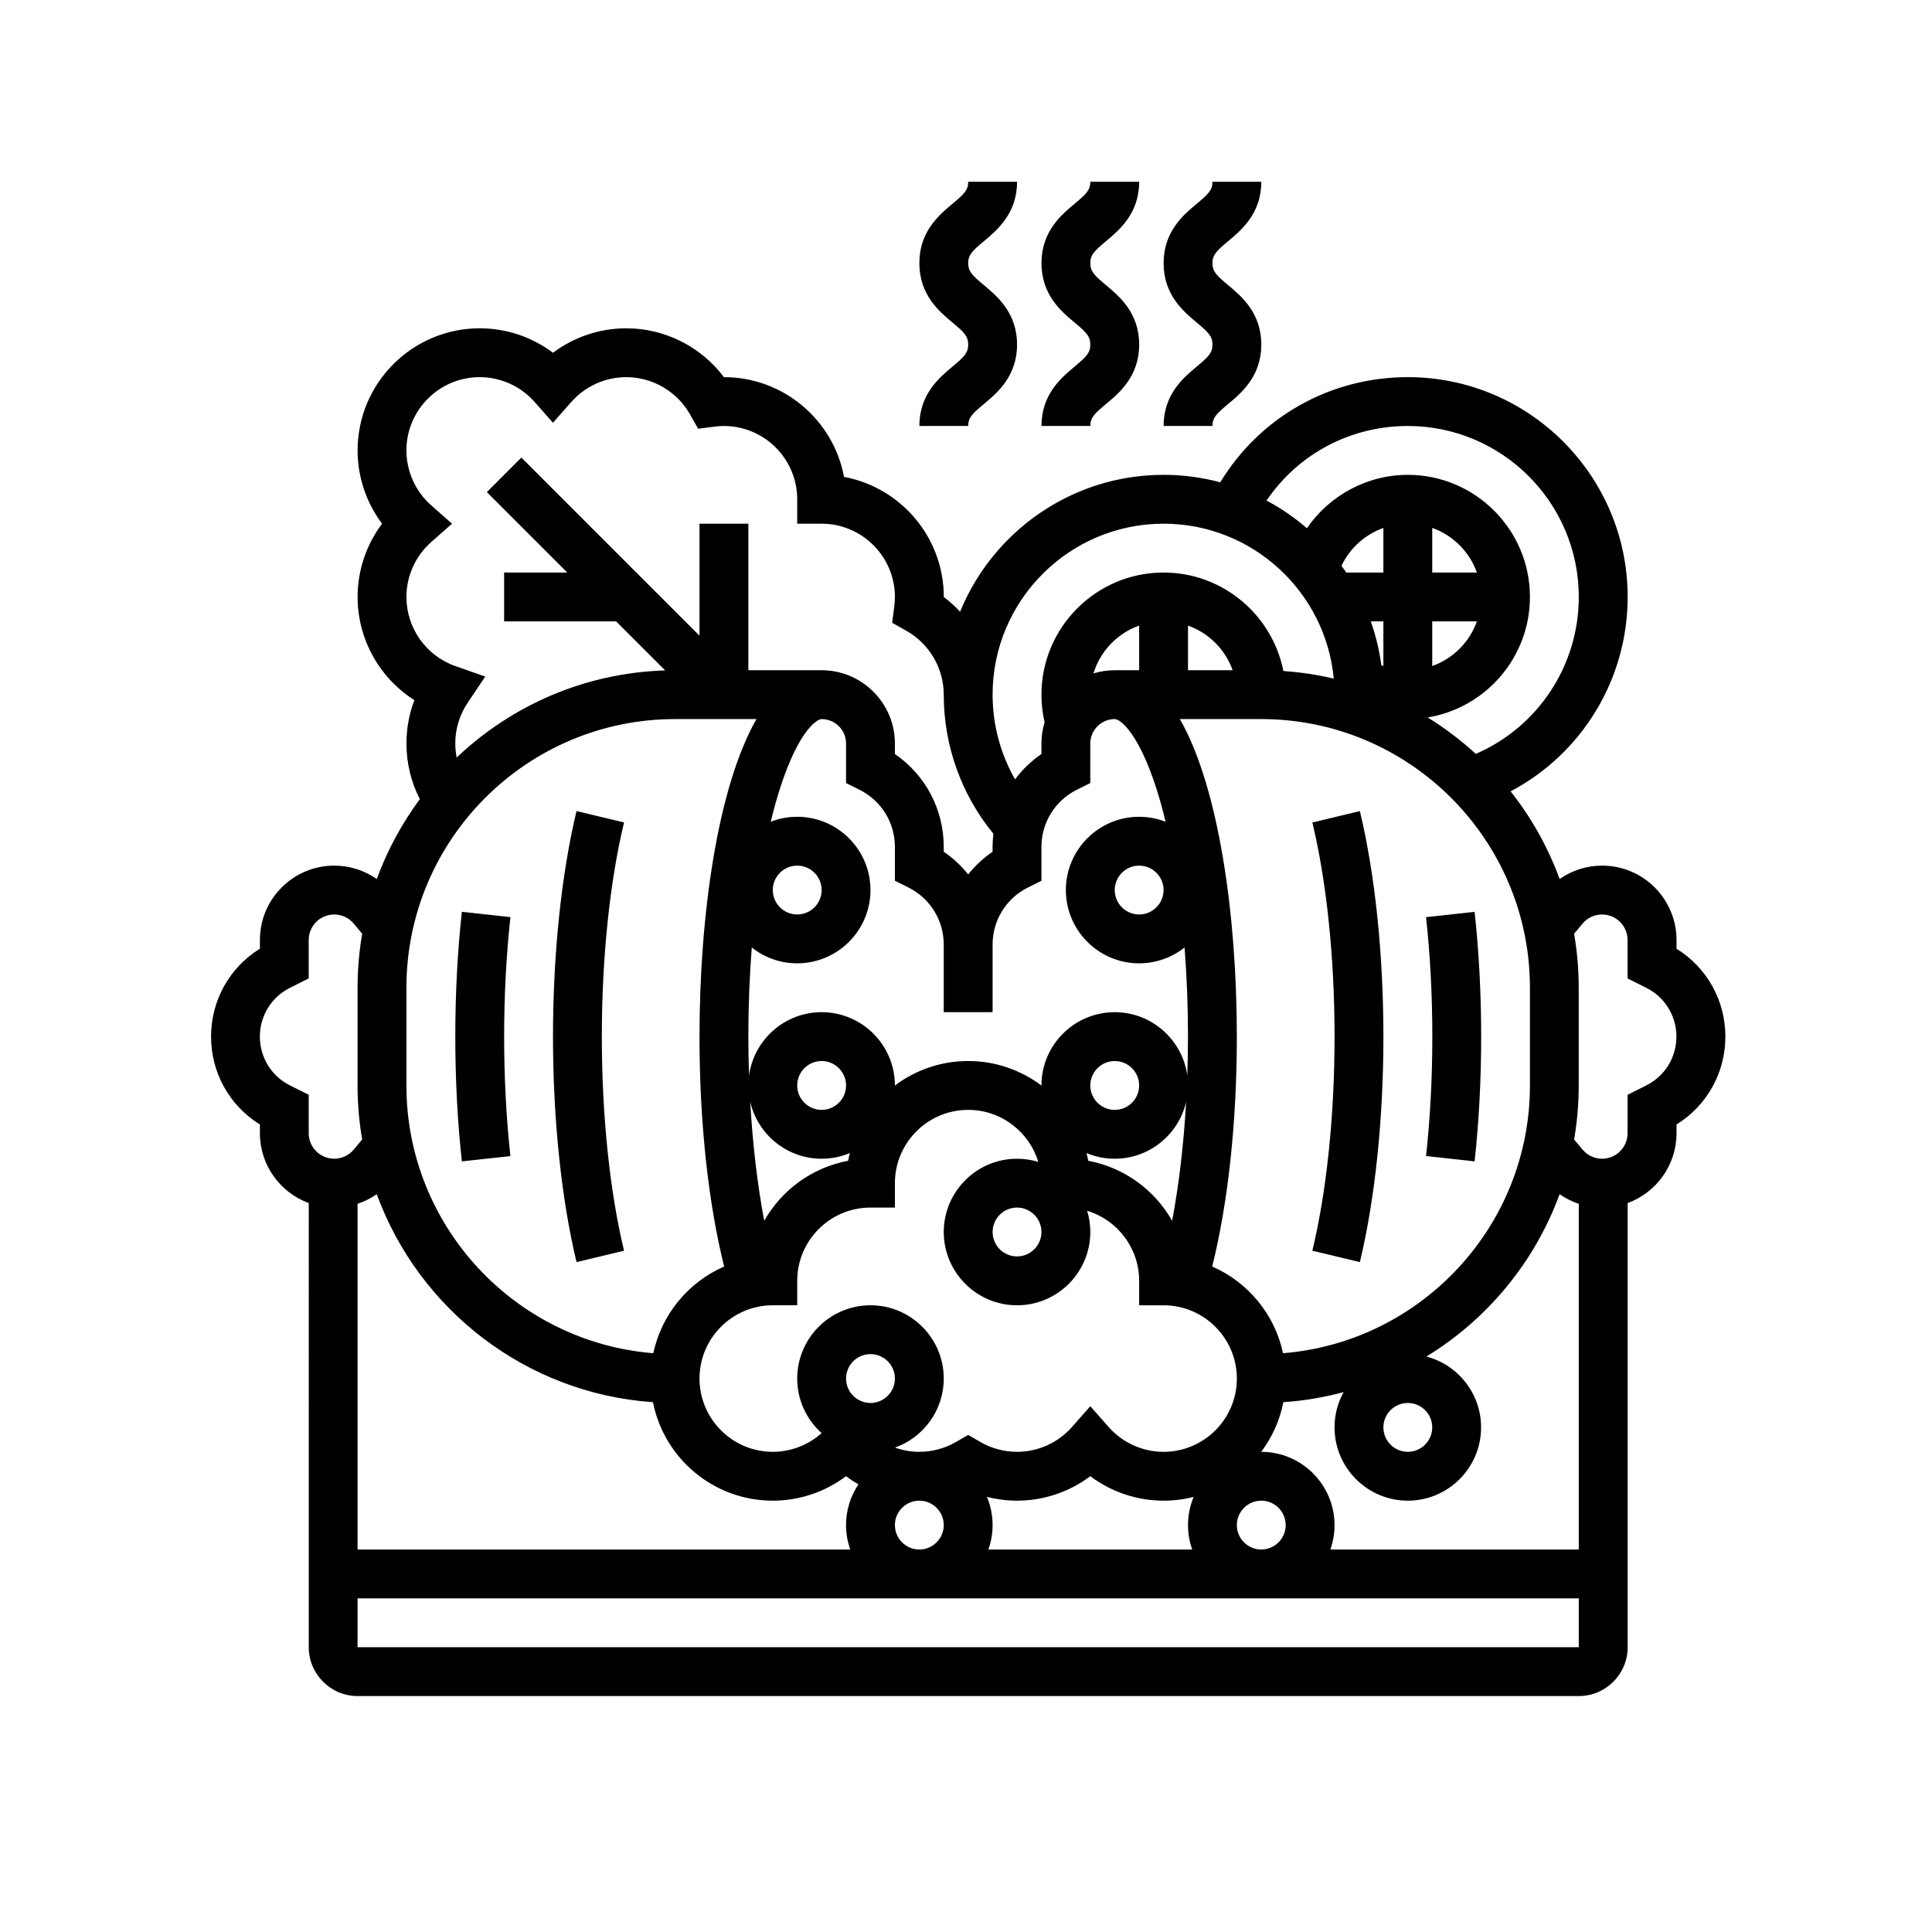
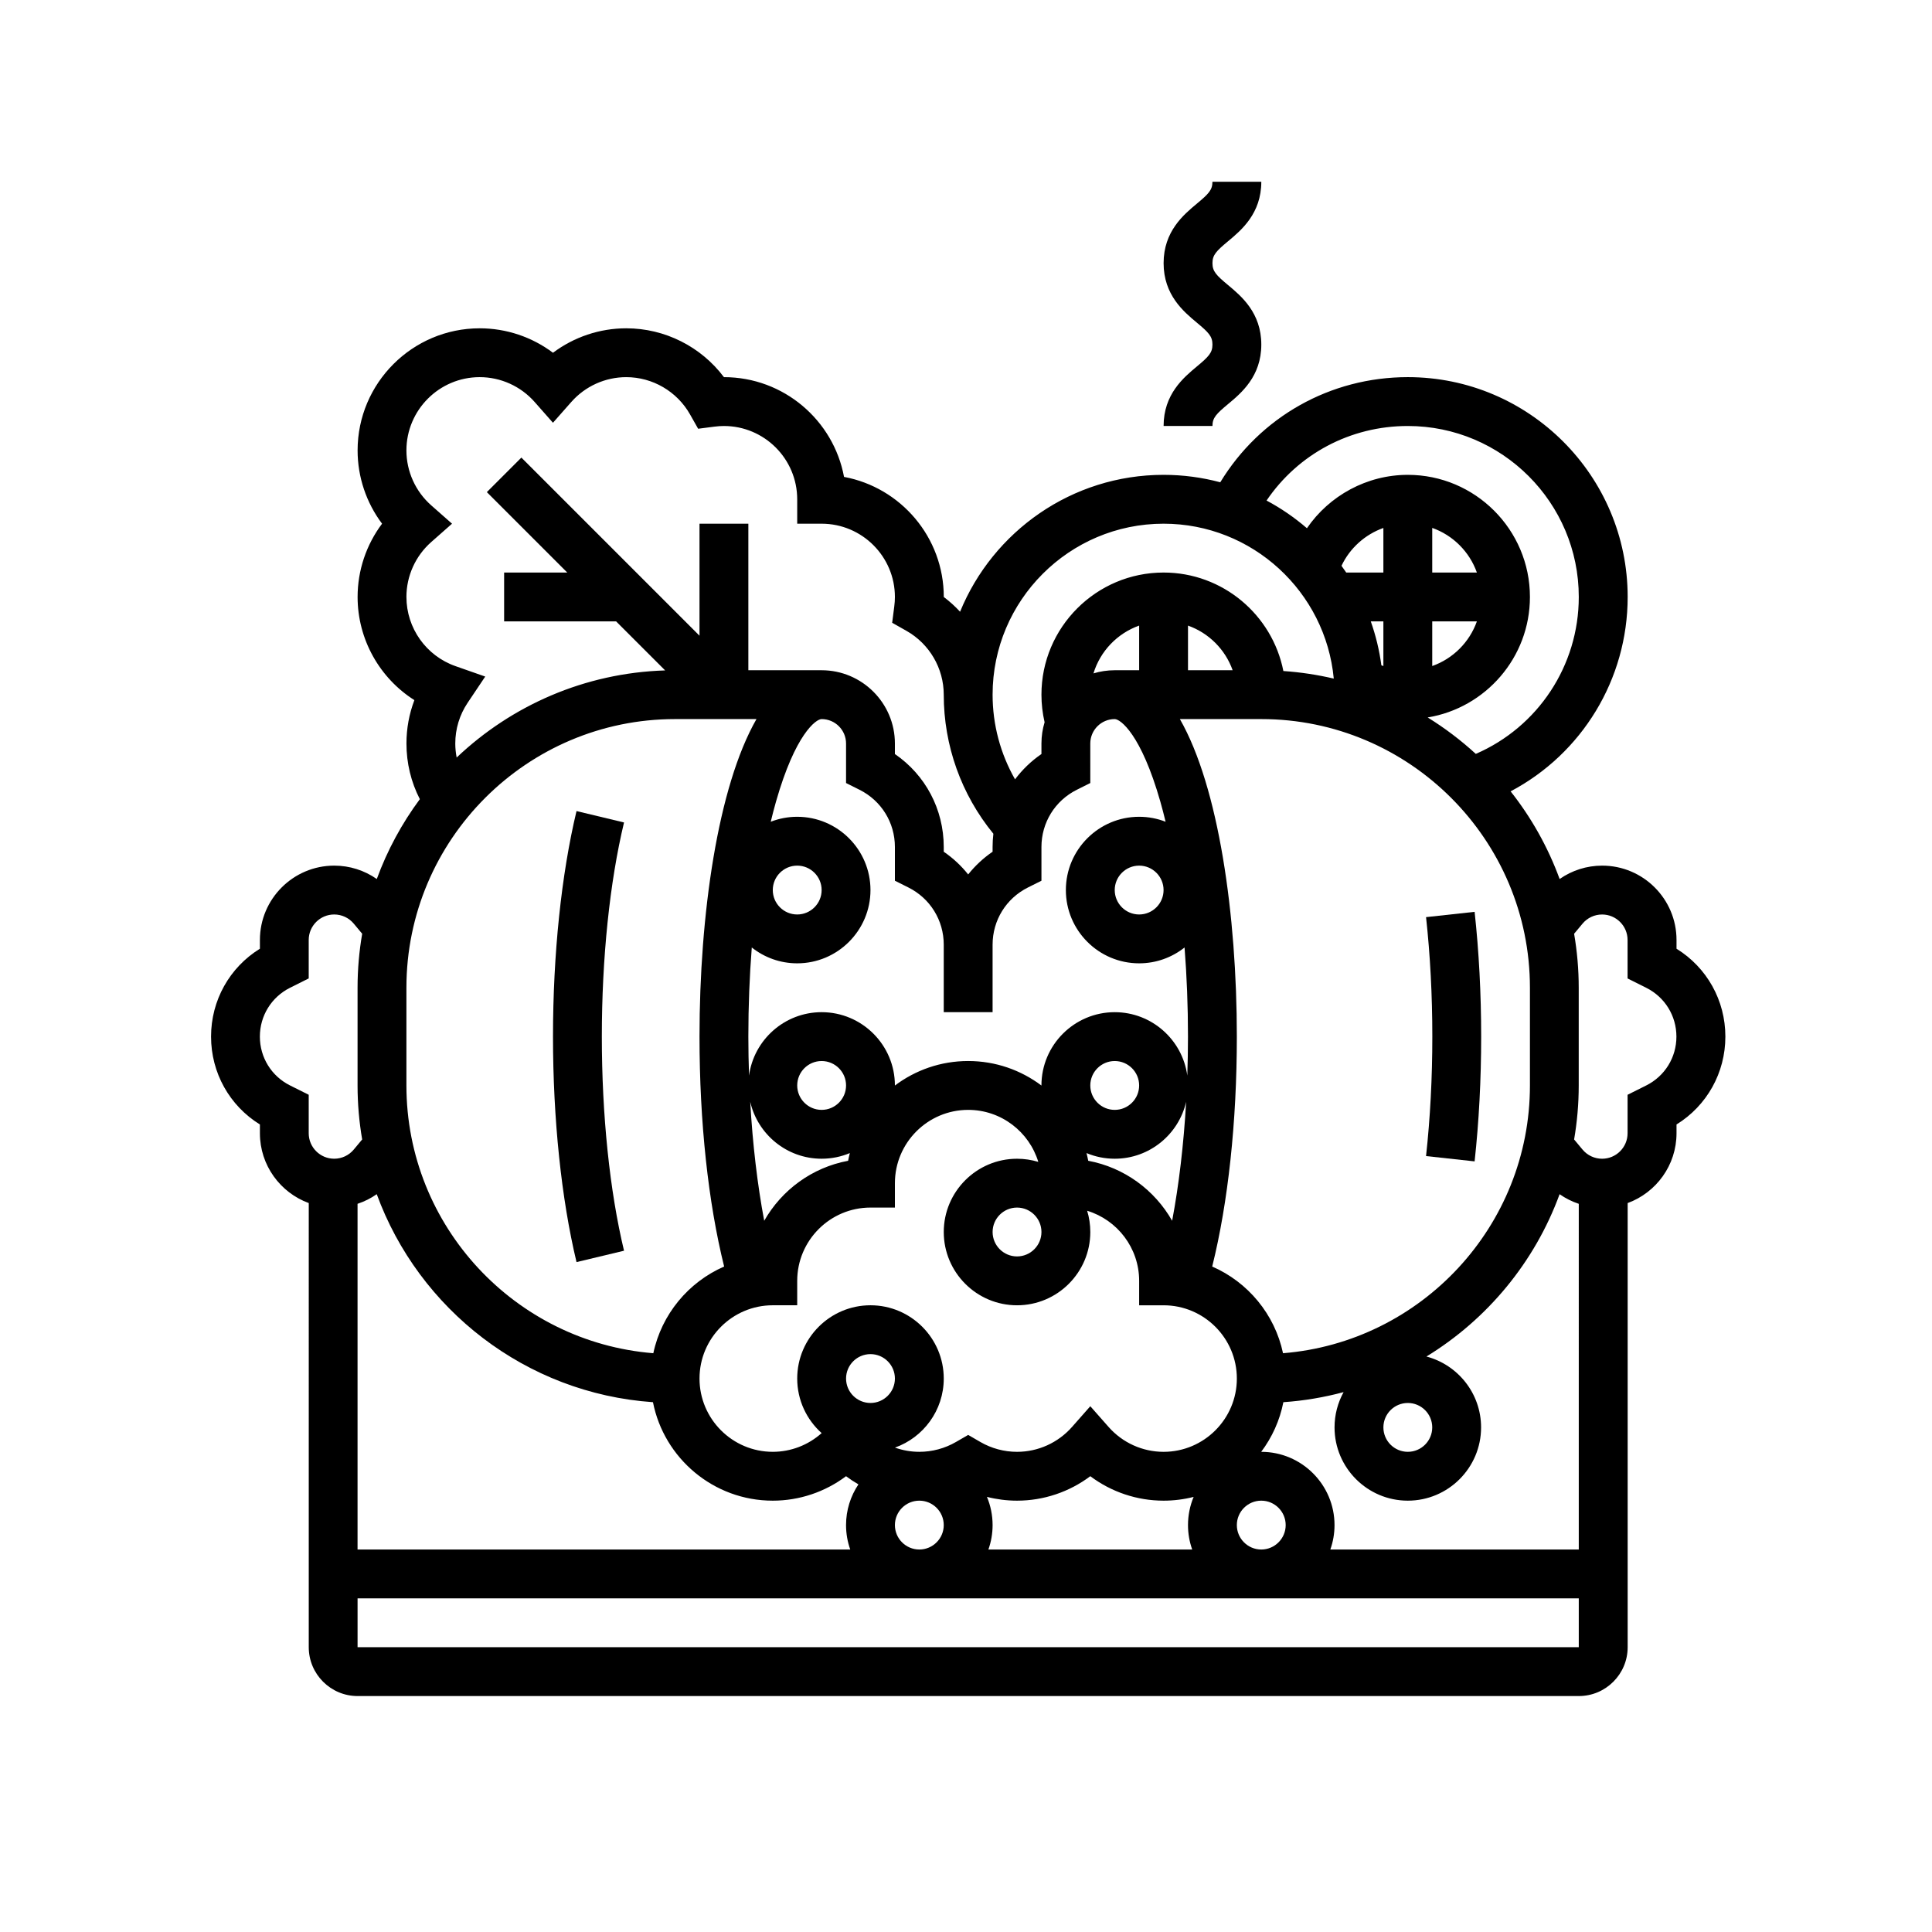
<svg xmlns="http://www.w3.org/2000/svg" xmlns:ns1="http://www.serif.com/" xmlns:xlink="http://www.w3.org/1999/xlink" version="1.1" id="Layer_1" x="0px" y="0px" width="480px" height="480px" viewBox="0 0 480 480" style="enable-background:new 0 0 480 480;" xml:space="preserve">
  <g id="Layer-19" ns1:id="Layer 19">
    <g>
      <defs>
        <rect id="SVGID_1_" x="52.435" y="45.155" width="376.224" height="376.224" />
      </defs>
      <clipPath id="SVGID_2_">
        <use xlink:href="#SVGID_1_" style="overflow:visible;" />
      </clipPath>
      <g style="clip-path:url(#SVGID_2_);">
        <path d="M155.038,310.738c-3.556-14.809-5.513-33.7-5.513-53.198s1.958-38.391,5.513-53.198l-11.803-2.833     c-3.769,15.709-5.845,35.607-5.845,56.029c0,20.423,2.076,40.321,5.846,56.028L155.038,310.738z" />
-         <path d="M114.747,226.539c-1.081,9.899-1.63,20.329-1.63,30.999c0,10.672,0.549,21.103,1.629,31l12.064-1.317     c-1.032-9.463-1.556-19.449-1.556-29.683s0.524-20.219,1.559-29.681L114.747,226.539z" />
        <path d="M416.526,235.706v-2.176c0-10.183-8.284-18.467-18.467-18.467c-3.833,0-7.506,1.181-10.572,3.326     c-2.9-7.93-7.037-15.269-12.179-21.781c17.691-9.337,29.082-27.795,29.082-48.294c0-30.114-24.5-54.616-54.615-54.616     c-19.308,0-36.72,9.888-46.602,26.122c-4.494-1.199-9.212-1.848-14.079-1.848c-22.825,0-42.415,14.081-50.565,34.01     c-1.23-1.33-2.581-2.559-4.047-3.663v-0.006c0-14.832-10.698-27.211-24.783-29.83c-2.62-14.085-15-24.783-29.831-24.783h-0.007     c-5.688-7.57-14.671-12.136-24.266-12.136c-6.613,0-12.994,2.166-18.205,6.075c-5.21-3.909-11.59-6.075-18.203-6.075     c-16.73,0-30.341,13.611-30.341,30.34c0,6.613,2.167,12.992,6.077,18.205c-3.91,5.211-6.077,11.59-6.077,18.203     c0,10.533,5.466,20.152,14.107,25.633c-1.299,3.417-1.97,7.059-1.97,10.776c0,4.869,1.141,9.573,3.326,13.827     c-4.457,6.017-8.082,12.686-10.696,19.84c-3.067-2.145-6.74-3.326-10.573-3.326c-10.182,0-18.466,8.283-18.466,18.467v2.176     c-7.542,4.665-12.137,12.832-12.137,21.834c0,9.001,4.595,17.169,12.137,21.835v2.176c0,7.961,5.063,14.759,12.137,17.349     l-0.001,110.343c0,6.691,5.444,12.137,12.136,12.137h303.406c6.692,0,12.137-5.445,12.137-12.137V298.898     c7.073-2.59,12.137-9.39,12.137-17.349v-2.176c7.542-4.666,12.137-12.834,12.137-21.835     C428.662,248.537,424.067,240.37,416.526,235.706L416.526,235.706L416.526,235.706z M93.6,296.691     c10.454,28.593,37.008,49.494,68.627,51.679c2.744,13.927,15.045,24.467,29.765,24.467c6.613,0,12.994-2.166,18.205-6.077     c0.985,0.739,2.014,1.417,3.077,2.029c-1.942,2.895-3.077,6.376-3.077,10.115c0,2.128,0.369,4.17,1.043,6.068H88.832v-85.889     c1.695-0.561,3.301-1.364,4.766-2.391L93.6,296.691L93.6,296.691z M187.942,178.655c-9.637,16.845-14.152,48.658-14.152,78.885     c0,21.207,2.162,41.209,6.121,57.126c-8.873,3.869-15.546,11.857-17.595,21.538c-34.286-2.761-61.343-31.544-61.343-66.529     v-24.272c0-36.803,29.943-66.749,66.748-66.749L187.942,178.655L187.942,178.655z M213.553,196.219     c5.417,2.709,8.783,8.153,8.783,14.209v8.387l3.354,1.676c5.417,2.709,8.782,8.153,8.782,14.209l-0.001,16.774h12.136v-16.773     c0-6.055,3.365-11.501,8.783-14.208l3.354-1.677v-8.387c0-6.055,3.364-11.501,8.782-14.208l3.354-1.677l-0.001-9.821     c0-3.345,2.722-6.068,6.068-6.068c1.421,0,6.552,3.762,11.329,20.482c0.463,1.615,0.896,3.3,1.314,5.025     c-2.042-0.794-4.257-1.234-6.574-1.234c-10.039,0-18.205,8.167-18.205,18.205c0,10.039,8.166,18.205,18.205,18.205     c4.258,0,8.178-1.474,11.284-3.936c0.558,7.116,0.851,14.542,0.851,22.14c0,3.25-0.061,6.481-0.17,9.683     c-1.203-8.881-8.828-15.75-18.035-15.75c-10.036,0-18.204,8.166-18.204,18.203c0,0.008,0.002,0.016,0.002,0.022     c-5.076-3.821-11.379-6.091-18.205-6.091s-13.13,2.27-18.205,6.09c0-0.008,0.001-0.016,0.001-0.022     c0-10.038-8.167-18.204-18.205-18.204c-9.204,0-16.832,6.87-18.034,15.752c-0.108-3.203-0.171-6.434-0.171-9.685     c0-7.599,0.294-15.024,0.852-22.139c3.105,2.461,7.026,3.936,11.285,3.936c10.038,0,18.205-8.166,18.205-18.205     s-8.168-18.205-18.205-18.205c-2.318,0-4.534,0.44-6.575,1.233c0.417-1.724,0.852-3.409,1.314-5.024     c4.777-16.719,9.909-20.481,11.329-20.481c3.346,0,6.069,2.723,6.069,6.068v9.819L213.553,196.219L213.553,196.219z      M355.835,154.383h11.092c-1.831,5.164-5.929,9.261-11.092,11.092V154.383z M355.835,142.247v-11.092     c5.163,1.831,9.261,5.928,11.092,11.092H355.835z M343.698,142.247h-9.229c-0.381-0.567-0.777-1.123-1.179-1.676     c2.082-4.412,5.873-7.784,10.408-9.402V142.247z M343.698,154.383v11.095c-0.169-0.059-0.335-0.126-0.502-0.19     c-0.506-3.769-1.393-7.417-2.629-10.903L343.698,154.383z M380.108,245.404v24.272c0,34.985-27.057,63.767-61.345,66.529     c-2.049-9.681-8.722-17.669-17.595-21.538c3.961-15.921,6.121-35.923,6.121-57.129c0-30.227-4.515-62.043-14.151-78.885h20.22     C350.162,178.654,380.107,208.599,380.108,245.404L380.108,245.404z M355.835,354.632c0,3.347-2.722,6.068-6.068,6.068     c-3.345,0-6.067-2.724-6.067-6.068c0-3.346,2.723-6.067,6.067-6.067C353.113,348.564,355.835,351.286,355.835,354.632z      M240.542,356.501l-3.04,1.758c-2.758,1.597-5.903,2.441-9.097,2.441c-2.086,0-4.131-0.365-6.057-1.048     c7.058-2.508,12.125-9.25,12.125-17.157c0-10.038-8.167-18.205-18.205-18.205c-10.037,0-18.204,8.168-18.204,18.205     c0,5.379,2.346,10.219,6.068,13.553c-3.323,2.976-7.64,4.651-12.137,4.651c-10.038,0-18.205-8.168-18.205-18.205     c0-10.038,8.168-18.205,18.205-18.205h6.068v-6.068c0-10.037,8.168-18.205,18.205-18.205h6.068v-6.067     c0-10.038,8.168-18.205,18.205-18.205c8.201,0,15.148,5.452,17.42,12.92c-1.673-0.504-3.445-0.78-5.283-0.78     c-10.037,0-18.205,8.168-18.205,18.205s8.167,18.205,18.205,18.205s18.204-8.168,18.204-18.205c0-1.837-0.274-3.609-0.782-5.283     c7.465,2.269,12.918,9.219,12.918,17.418v6.069h6.068c10.038,0,18.205,8.167,18.205,18.204c0,10.038-8.168,18.205-18.205,18.205     c-5.217,0-10.193-2.249-13.652-6.172l-4.552-5.16l-4.551,5.16c-3.46,3.922-8.437,6.172-13.653,6.172     c-3.193,0-6.339-0.844-9.097-2.439L240.542,356.501L240.542,356.501z M216.269,348.564c-3.345,0-6.068-2.724-6.068-6.069     c0-3.345,2.723-6.068,6.068-6.068c3.346,0,6.069,2.724,6.069,6.068C222.336,345.841,219.615,348.564,216.269,348.564z      M204.133,287.882c2.482,0,4.85-0.501,7.008-1.403c-0.161,0.631-0.308,1.269-0.429,1.914c-8.934,1.66-16.503,7.252-20.845,14.904     c-1.687-8.939-2.875-19.001-3.477-29.564C188.238,281.822,195.489,287.882,204.133,287.882L204.133,287.882L204.133,287.882z      M198.065,269.677c0-3.346,2.722-6.067,6.068-6.067c3.345,0,6.068,2.722,6.068,6.067c0,3.347-2.723,6.068-6.068,6.068     C200.787,275.745,198.065,273.023,198.065,269.677z M276.949,287.882c8.645,0,15.896-6.06,17.744-14.149     c-0.604,10.562-1.791,20.625-3.478,29.563c-4.343-7.651-11.911-13.244-20.846-14.905c-0.12-0.646-0.269-1.283-0.429-1.914     C272.1,287.381,274.468,287.882,276.949,287.882L276.949,287.882L276.949,287.882z M270.881,269.677     c0-3.346,2.723-6.067,6.068-6.067s6.068,2.722,6.068,6.067c0,3.347-2.723,6.068-6.068,6.068S270.881,273.023,270.881,269.677z      M258.746,306.086c0,3.346-2.723,6.068-6.068,6.068s-6.068-2.723-6.068-6.068s2.723-6.068,6.068-6.068     S258.746,302.74,258.746,306.086z M295.155,166.519v-11.092c5.163,1.831,9.261,5.929,11.092,11.092H295.155z M283.018,166.519     h-6.067c-1.837,0-3.61,0.276-5.283,0.784c1.681-5.531,5.929-9.954,11.351-11.877V166.519L283.018,166.519z M289.086,221.131     c0,3.346-2.722,6.069-6.068,6.069c-3.345,0-6.067-2.723-6.067-6.069c0-3.345,2.723-6.068,6.067-6.068     C286.364,215.063,289.086,217.786,289.086,221.131z M191.996,221.131c0-3.345,2.722-6.068,6.068-6.068     c3.345,0,6.068,2.723,6.068,6.068c0,3.346-2.723,6.069-6.068,6.069C194.718,227.2,191.996,224.477,191.996,221.131z      M222.336,378.904c0-3.346,2.722-6.068,6.068-6.068c3.346,0,6.068,2.723,6.068,6.068s-2.722,6.068-6.068,6.068     C225.058,384.973,222.336,382.25,222.336,378.904z M245.203,371.895c2.434,0.618,4.945,0.941,7.475,0.941     c6.613,0,12.993-2.165,18.204-6.077c5.212,3.91,11.591,6.077,18.205,6.077c2.578,0,5.08-0.326,7.47-0.934     c-0.901,2.156-1.402,4.521-1.402,7.002c0,2.127,0.369,4.168,1.044,6.067h-50.634c0.674-1.899,1.043-3.94,1.043-6.067     C246.607,376.421,246.105,374.053,245.203,371.895L245.203,371.895L245.203,371.895z M307.29,378.904     c0-3.346,2.722-6.068,6.068-6.068c3.346,0,6.067,2.723,6.067,6.068s-2.722,6.068-6.067,6.068     C310.012,384.973,307.29,382.25,307.29,378.904z M313.358,360.701c-0.007,0-0.012,0.001-0.018,0.001     c2.694-3.58,4.612-7.775,5.508-12.332c5.14-0.354,10.144-1.205,14.967-2.502c-1.435,2.602-2.252,5.589-2.252,8.764     c0,10.038,8.167,18.205,18.203,18.205c10.038,0,18.205-8.167,18.205-18.205c0-8.438-5.772-15.553-13.577-17.606     c15.127-9.25,26.912-23.45,33.084-40.33c1.466,1.024,3.069,1.83,4.765,2.391l-0.001,85.889h-61.727     c0.675-1.899,1.044-3.941,1.044-6.068c0.001-10.038-8.167-18.203-18.203-18.203L313.358,360.701z M349.767,105.837     c23.423,0,42.477,19.055,42.477,42.476c0,17.065-10.147,32.308-25.588,38.989c-3.682-3.38-7.686-6.415-11.956-9.054     c14.391-2.364,25.407-14.884,25.407-29.934c0-16.729-13.611-30.34-30.341-30.34c-10.174,0-19.508,5.162-25.063,13.264     c-3.068-2.646-6.428-4.962-10.032-6.881C322.516,112.802,335.475,105.837,349.767,105.837L349.767,105.837L349.767,105.837z      M289.085,130.11c22.076,0,40.265,16.929,42.285,38.485c-4.063-0.952-8.245-1.587-12.52-1.882     c-2.743-13.929-15.044-24.468-29.765-24.468c-16.729,0-30.341,13.611-30.341,30.34c0,2.319,0.266,4.617,0.784,6.856     c-0.508,1.672-0.784,3.444-0.784,5.28v2.614c-2.55,1.745-4.749,3.878-6.56,6.29c-3.629-6.357-5.576-13.583-5.576-21.039     C246.609,149.164,265.664,130.11,289.085,130.11L289.085,130.11L289.085,130.11z M100.973,148.314     c0-5.216,2.25-10.193,6.173-13.653l5.159-4.551l-5.159-4.551c-3.923-3.461-6.173-8.437-6.173-13.654     c0-10.039,8.168-18.205,18.205-18.205c5.217,0,10.193,2.25,13.654,6.173l4.55,5.159l4.551-5.158     c3.46-3.923,8.436-6.173,13.653-6.173c6.548,0,12.624,3.551,15.855,9.264l2.009,3.554l4.05-0.523     c0.827-0.107,1.599-0.159,2.359-0.159c10.038,0,18.205,8.166,18.205,18.205v6.068h6.068c10.038,0,18.205,8.166,18.205,18.205     c0,0.761-0.052,1.533-0.158,2.358l-0.522,4.049l3.554,2.01c5.711,3.231,9.26,9.306,9.26,15.855     c0,12.664,4.364,24.815,12.33,34.553c-0.125,1.082-0.195,2.178-0.195,3.288v1.18c-2.319,1.59-4.356,3.497-6.067,5.644     c-1.711-2.147-3.747-4.054-6.068-5.644v-1.18c0-9.372-4.567-17.91-12.137-23.092l0.002-2.614     c0-10.039-8.168-18.205-18.205-18.205h-18.205v-36.409h-12.137v27.827l-44.253-44.253l-8.581,8.581l19.983,19.982h-15.691v12.137     h27.827l12.179,12.178c-20.03,0.62-38.203,8.74-51.797,21.644c-0.218-1.138-0.344-2.3-0.344-3.482     c0-3.625,1.063-7.126,3.074-10.123l4.367-6.512l-7.398-2.595c-7.285-2.554-12.179-9.458-12.179-17.178H100.973z M64.564,257.541     c0-5.172,2.874-9.823,7.501-12.137l4.634-2.317v-9.557c0-3.49,2.839-6.33,6.331-6.33c1.883,0,3.655,0.83,4.862,2.278l2.092,2.508     c-0.752,4.363-1.148,8.847-1.148,13.42v24.271c0,4.573,0.396,9.057,1.146,13.418l-2.091,2.51     c-1.206,1.446-2.978,2.276-4.861,2.276c-3.491,0-6.331-2.839-6.331-6.33v-9.558l-4.635-2.316     C67.437,267.365,64.564,262.715,64.564,257.541L64.564,257.541z M88.836,409.244v-12.137h303.406v12.137H88.836z      M409.003,269.678l-4.636,2.318v9.557c0,3.491-2.838,6.33-6.33,6.33c-1.883,0-3.656-0.83-4.862-2.277l-2.092-2.51     c0.751-4.361,1.147-8.845,1.147-13.418v-24.271c0-4.573-0.396-9.055-1.147-13.417l2.092-2.51     c1.205-1.447,2.979-2.276,4.861-2.276c3.49,0,6.33,2.84,6.33,6.33v9.557l4.636,2.319c4.625,2.313,7.5,6.963,7.5,12.136     C416.503,262.715,413.63,267.363,409.003,269.678L409.003,269.678L409.003,269.678z" />
-         <path d="M337.858,313.568c3.77-15.707,5.846-35.605,5.846-56.028s-2.076-40.322-5.846-56.029l-11.804,2.832     c3.558,14.808,5.515,33.701,5.515,53.199c0,19.497-1.957,38.39-5.514,53.198L337.858,313.568L337.858,313.568z" />
        <path d="M366.363,288.541c1.081-9.898,1.629-20.329,1.629-31s-0.549-21.101-1.629-30.999l-12.064,1.318     c1.033,9.462,1.558,19.449,1.558,29.68c0,10.233-0.524,20.22-1.56,29.683L366.363,288.541L366.363,288.541z" />
-         <path d="M236.663,91.061c-3.286,2.737-8.252,6.875-8.252,14.774h12.137c0-2.044,0.949-3.006,3.884-5.452     c3.286-2.737,8.252-6.877,8.252-14.776s-4.966-12.037-8.25-14.775c-2.937-2.446-3.885-3.409-3.885-5.452     c0-2.041,0.949-3.004,3.885-5.451c3.284-2.739,8.25-6.877,8.25-14.775h-12.136c0,2.042-0.95,3.004-3.885,5.451     c-3.286,2.739-8.252,6.876-8.252,14.774c0,7.899,4.966,12.037,8.25,14.774c2.937,2.447,3.885,3.41,3.885,5.453     C240.547,87.65,239.598,88.614,236.663,91.061L236.663,91.061z" />
-         <path d="M267.002,91.061c-3.286,2.737-8.251,6.875-8.251,14.774h12.138c0-2.044,0.948-3.006,3.885-5.452     c3.285-2.737,8.25-6.877,8.25-14.776s-4.967-12.037-8.25-14.775c-2.938-2.446-3.885-3.409-3.885-5.452     c0-2.041,0.948-3.004,3.885-5.451c3.285-2.739,8.25-6.877,8.25-14.775h-12.137c0,2.042-0.949,3.004-3.885,5.451     c-3.286,2.739-8.251,6.876-8.251,14.774c0,7.899,4.967,12.037,8.251,14.774c2.938,2.447,3.885,3.41,3.885,5.453     C270.887,87.65,269.938,88.614,267.002,91.061L267.002,91.061z" />
        <path d="M297.344,91.061c-3.283,2.737-8.25,6.875-8.25,14.774h12.137c0-2.044,0.949-3.006,3.885-5.452     c3.285-2.737,8.251-6.877,8.251-14.776s-4.966-12.037-8.251-14.775c-2.936-2.446-3.885-3.409-3.885-5.452     c0-2.041,0.949-3.004,3.885-5.451c3.285-2.739,8.251-6.877,8.251-14.775h-12.138c0,2.042-0.949,3.004-3.885,5.451     c-3.283,2.739-8.25,6.876-8.25,14.774c0,7.899,4.967,12.037,8.25,14.774c2.938,2.447,3.885,3.41,3.885,5.453     C301.229,87.65,300.281,88.614,297.344,91.061L297.344,91.061z" />
      </g>
    </g>
  </g>
</svg>